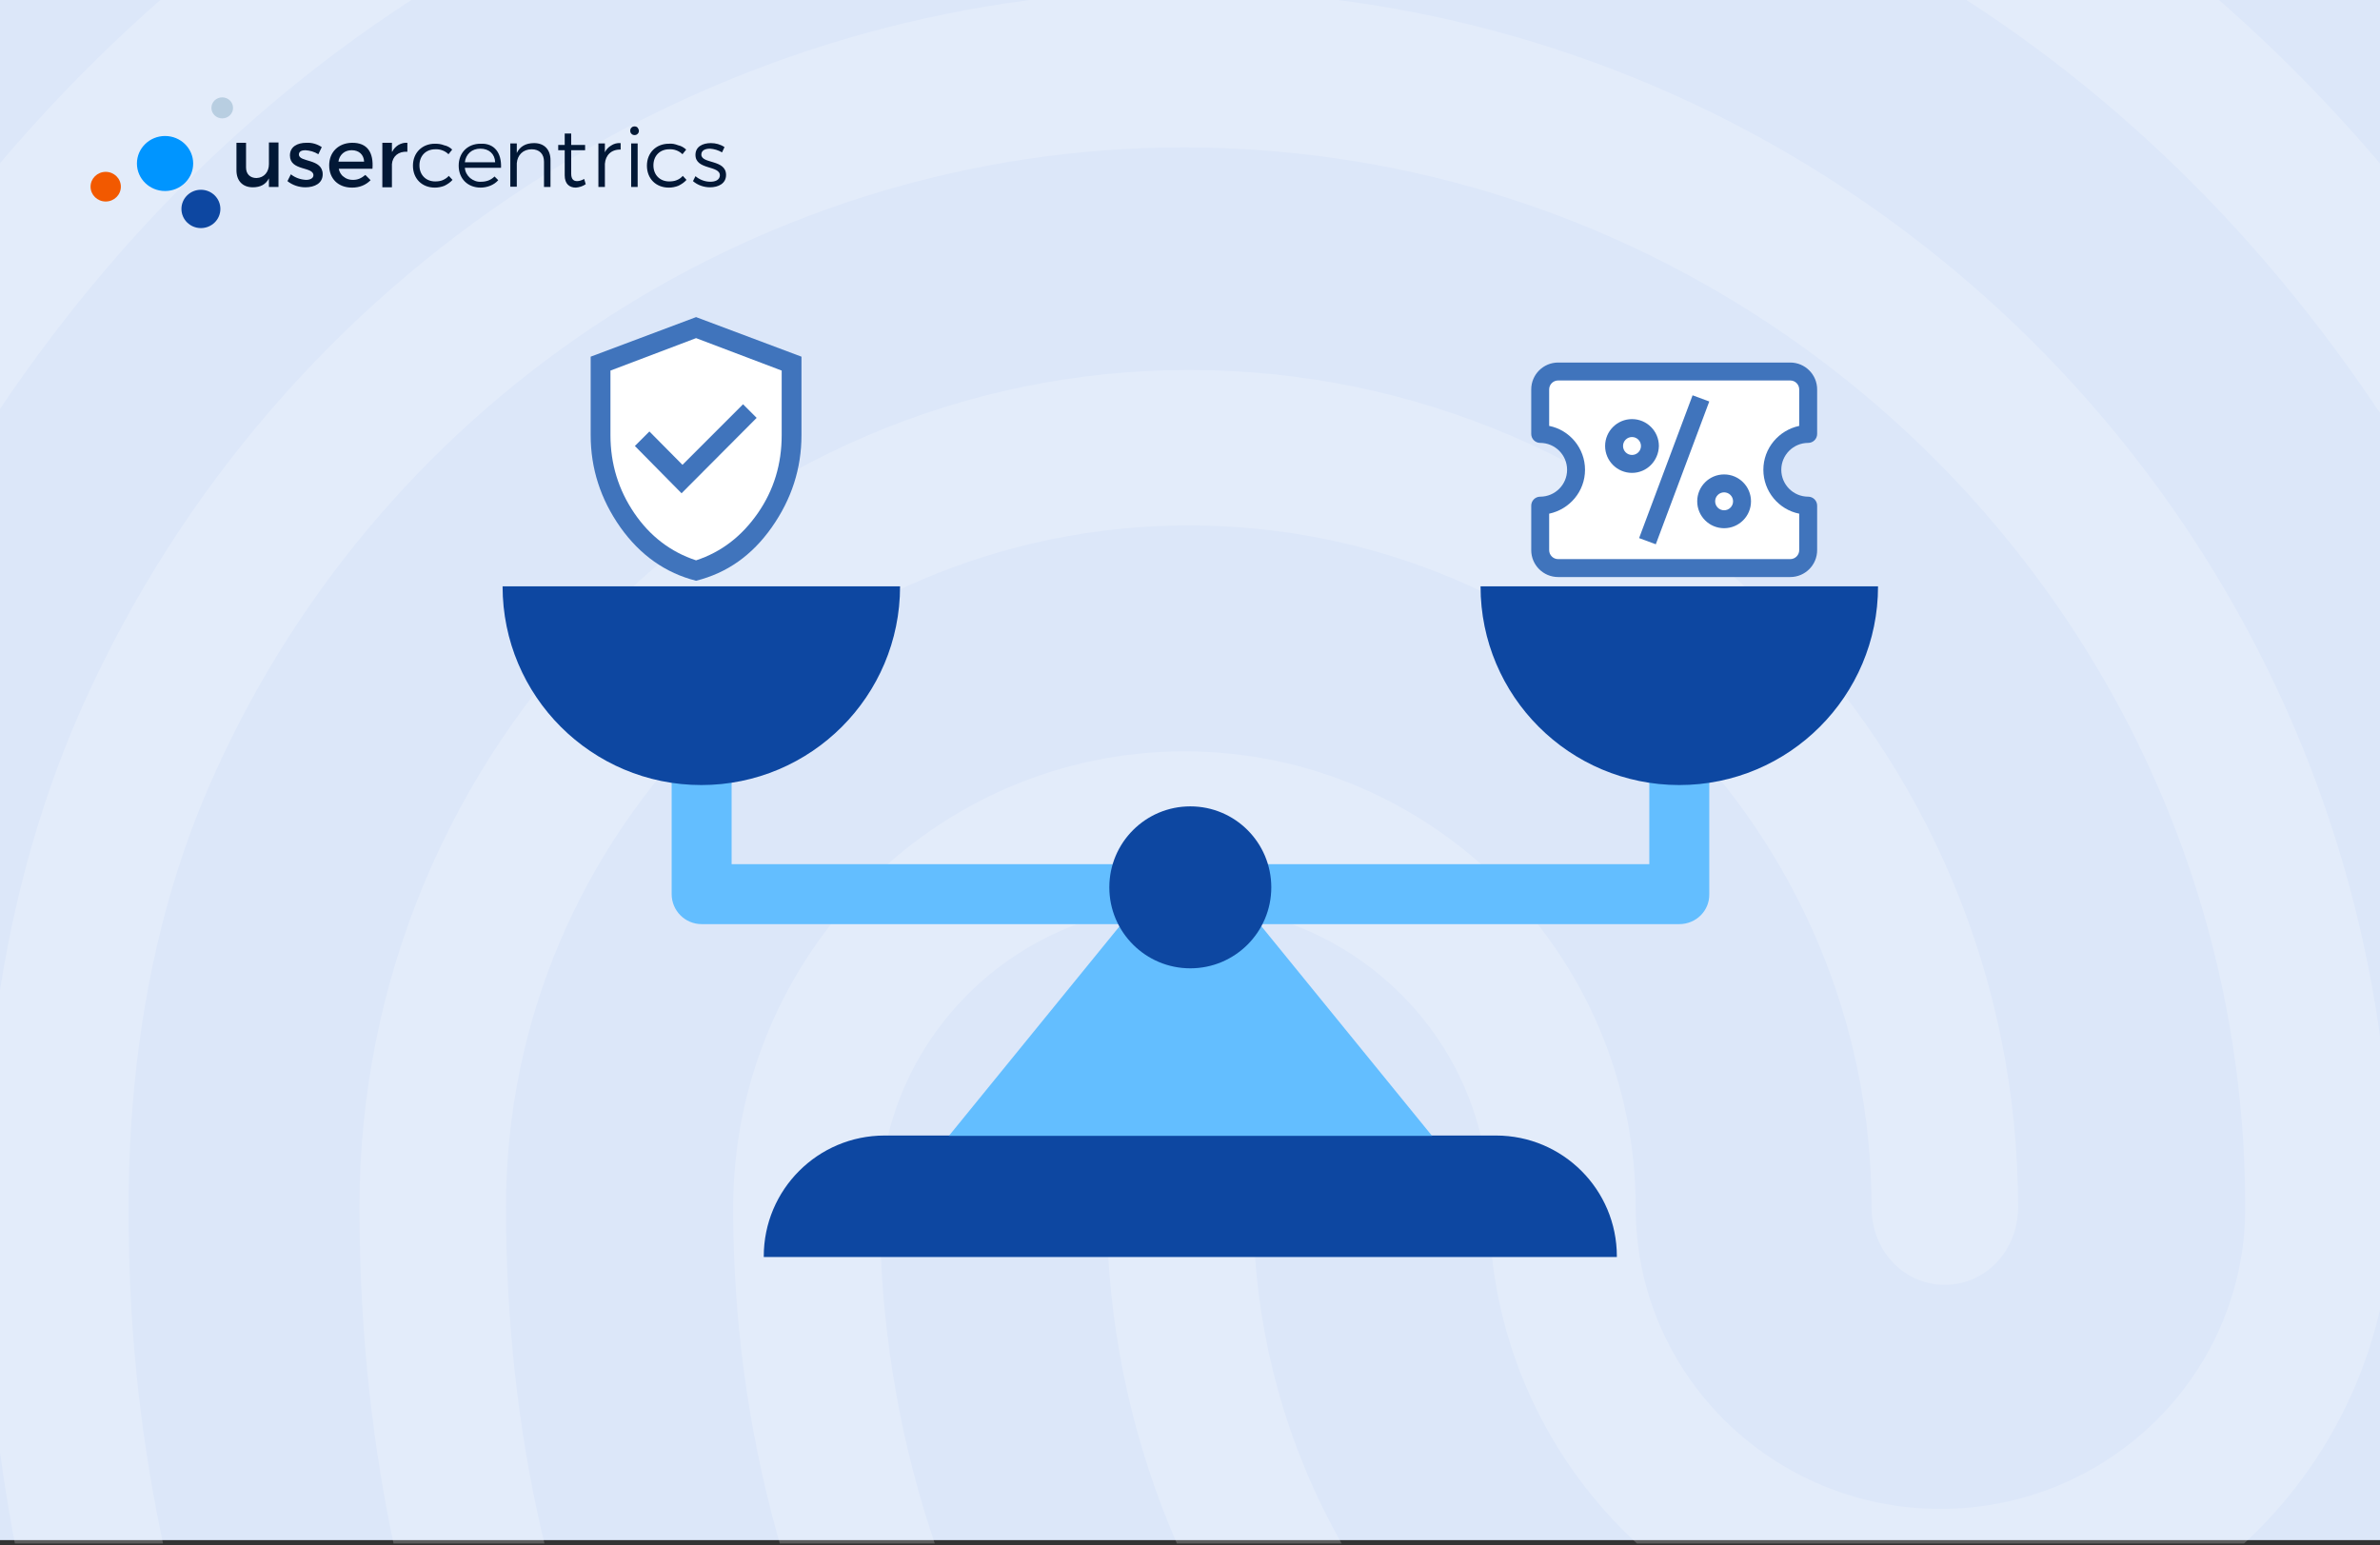
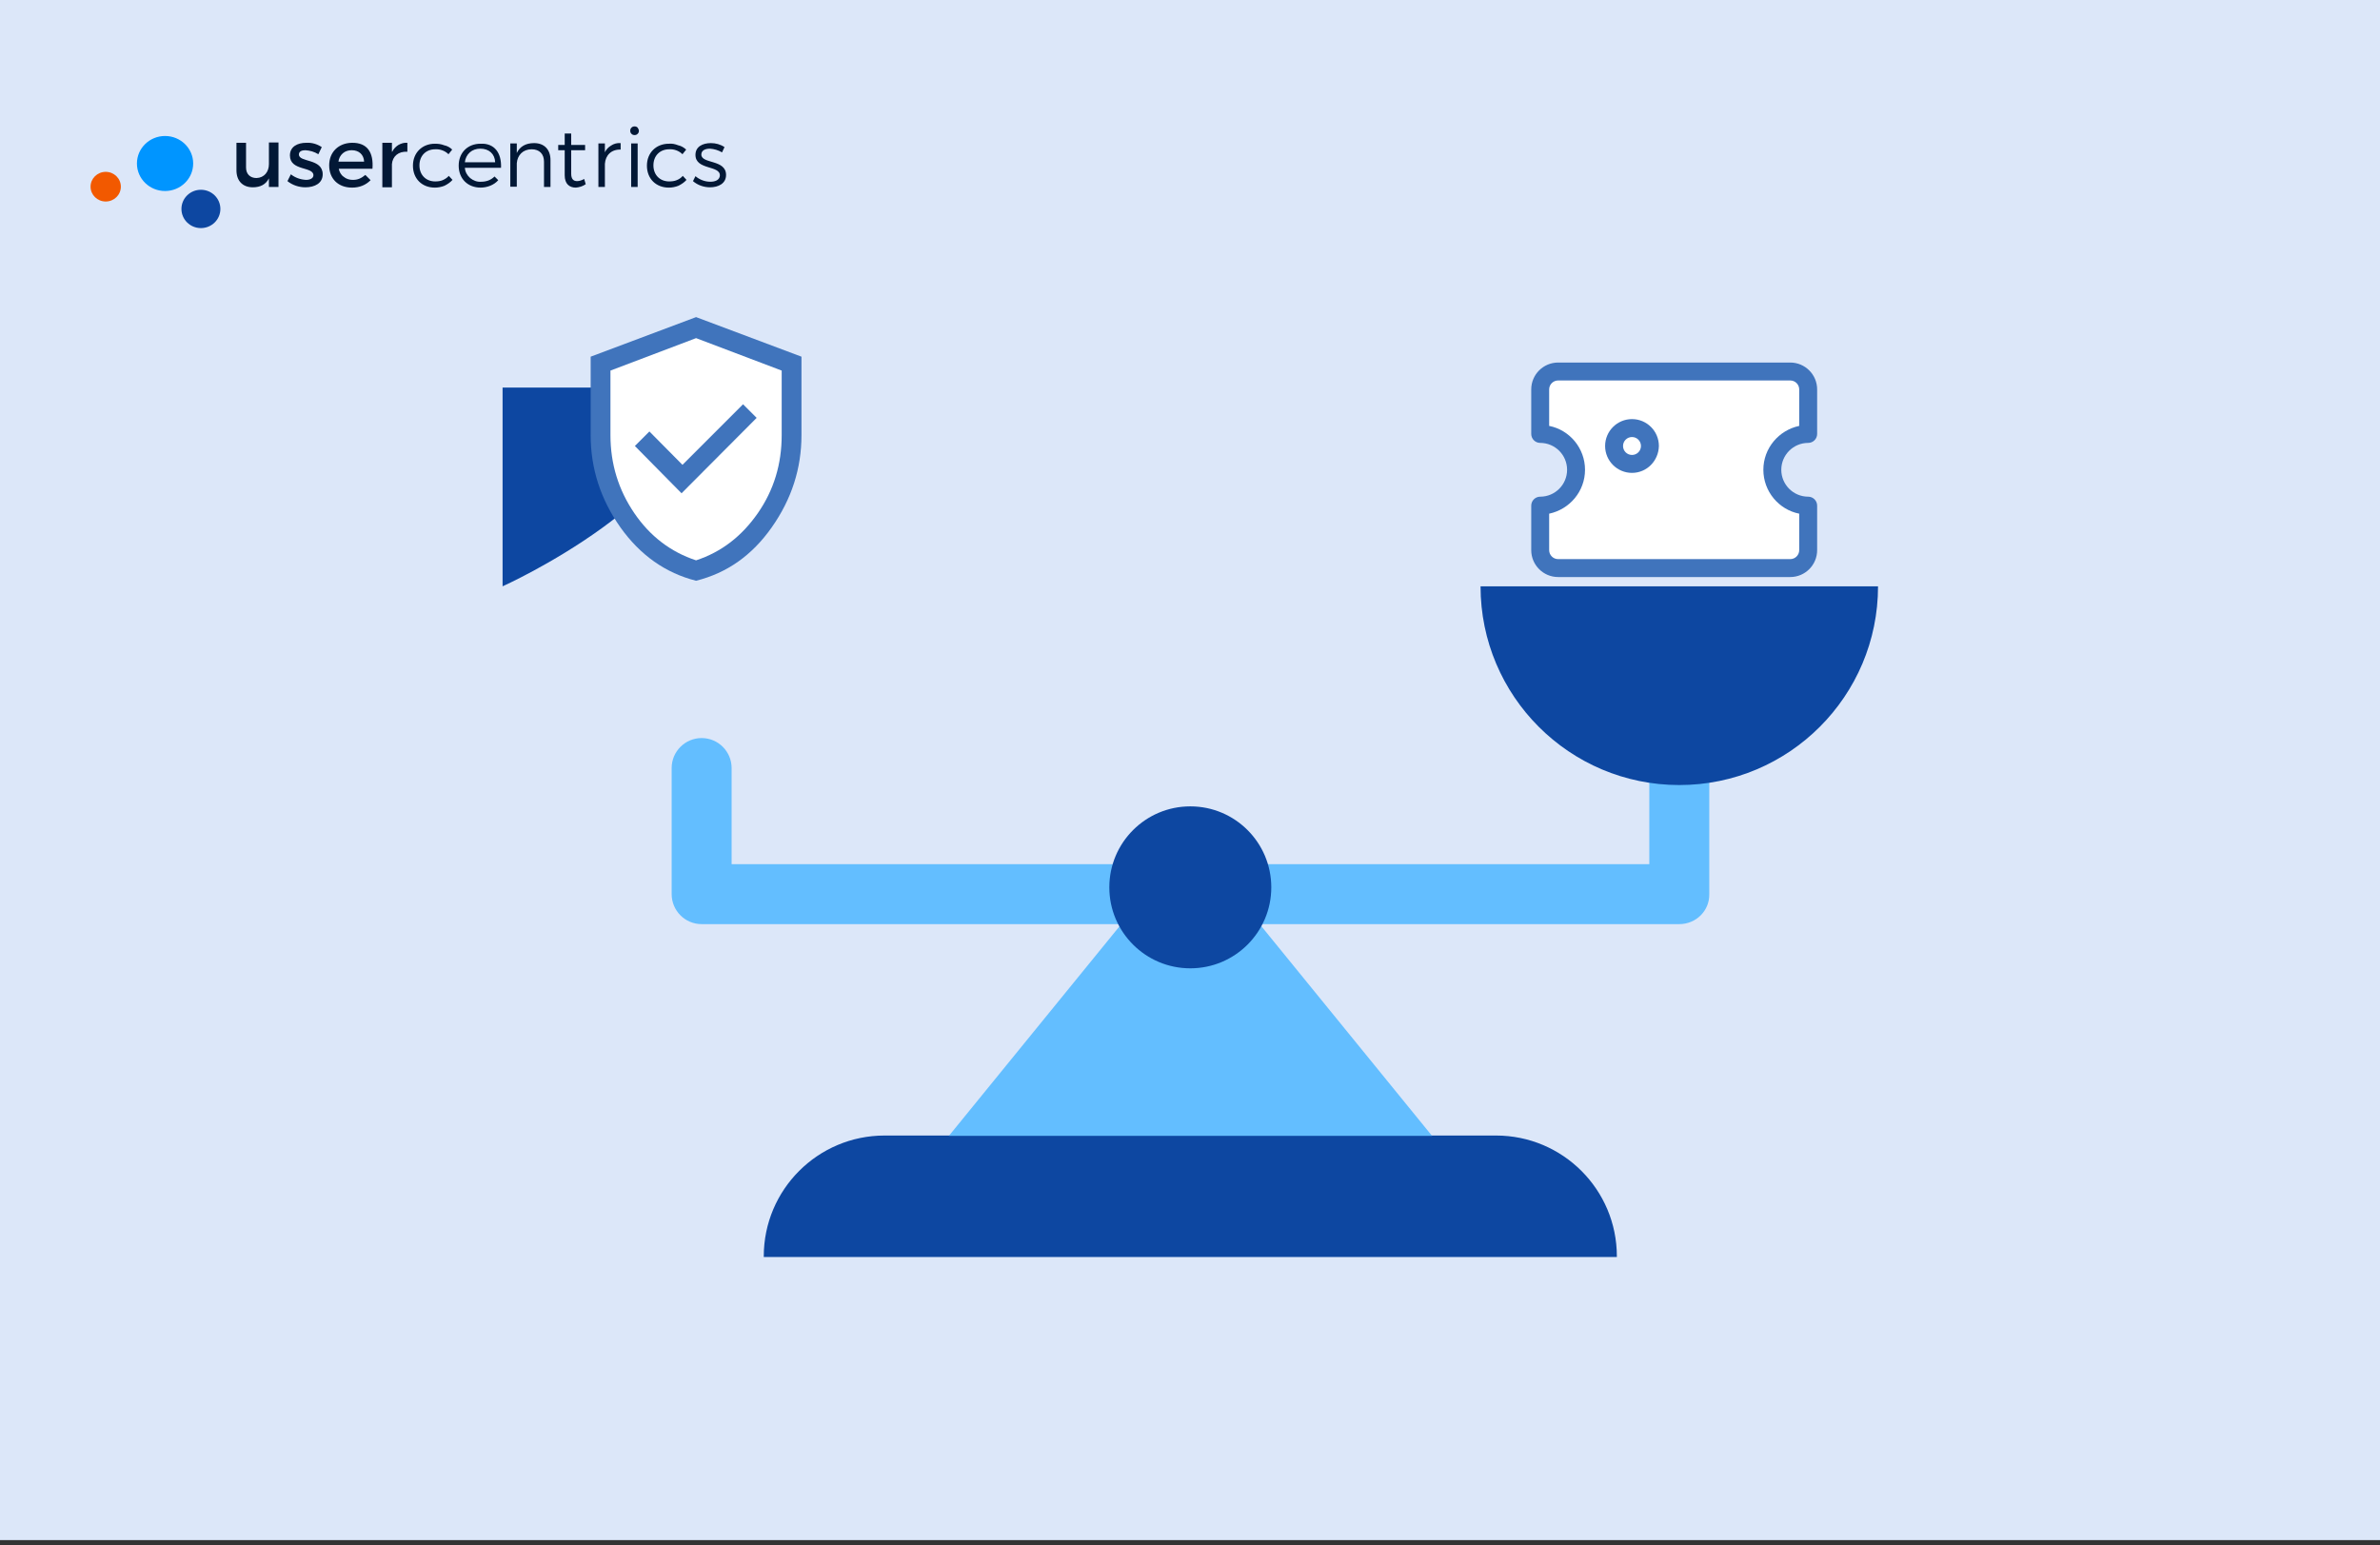
<svg xmlns="http://www.w3.org/2000/svg" xmlns:xlink="http://www.w3.org/1999/xlink" version="1.1" id="Layer_1" x="0px" y="0px" width="770px" height="500px" viewBox="0 0 770 500" style="enable-background:new 0 0 770 500;" xml:space="preserve">
  <rect x="0" y="0" width="770" height="500" fill="#333333" stroke="none" />
  <style type="text/css">
	.st0{fill:#DCE7F9;}
	.st1{clip-path:url(#SVGID_00000178896488305440806650000000026312396156059071_);}
	.st2{opacity:0.2;fill:#FFFFFF;enable-background:new    ;}
	.st3{fill:none;}
	.st4{fill:#021836;}
	.st5{fill:#0095FF;}
	.st6{fill:#B8CEE1;}
	.st7{fill:#0D47A1;}
	.st8{fill:#F25900;}
	.st9{fill:#63BEFF;}
	.st10{fill:#4074BC;}
	.st11{fill:#FFFFFF;}
</style>
  <rect y="-0.5" class="st0" width="770" height="498.8" />
  <g>
    <g>
      <defs>
-         <rect id="SVGID_1_" y="-0.6" width="770" height="500" />
-       </defs>
+         </defs>
      <clipPath id="SVGID_00000038384533100498057950000009124552978493320353_">
        <use xlink:href="#SVGID_1_" style="overflow:visible;" />
      </clipPath>
      <g style="clip-path:url(#SVGID_00000038384533100498057950000009124552978493320353_);">
        <g>
          <path class="st2" d="M660.1-121.2c-3.8,0-7.6-1.1-10.9-3.1c-91.1-49.7-169.7-70.9-264-70.9c-93.9,0-183,23.7-264,70.9      c-11.3,6.5-25.6,2-32.3-10c-6.2-12.1-1.9-27.6,9.5-34.1c87.1-50.6,186-77.1,286.8-76.8c101,0,189.1,23.7,285.8,76.3      c5.7,3.2,9.9,8.5,11.8,14.8c1.9,6.2,1.2,13.1-1.7,18.9C676.6-126.2,668.6-121.2,660.1-121.2z M-18.2,142.5      c-4.9,0-9.7-1.6-13.7-4.6c-10.9-8.1-13.3-23.7-5.7-35.2C9.4,32.4,69-22.9,140.1-61.6c148.8-81.4,339.3-82,488.7-0.5      c71.1,38.8,130.9,93.5,177.7,163.3c7.5,11,5.2,27.1-5.7,35.2c-2.5,2-5.5,3.3-8.5,4c-3.1,0.8-6.3,0.9-9.4,0.2      c-3.2-0.5-6.1-1.7-8.7-3.6c-2.6-1.7-4.9-4-6.5-6.8C724.8,67,670.9,17.3,606.9-17.4c-136.1-73.8-310-73.8-445.5,0.5      C97,18.4,42.9,68.7,0.2,132c-1.9,3.3-4.5,6-7.7,7.9C-10.8,141.8-14.5,142.7-18.2,142.5z M278,748.9c-3.2,0-6.3-0.7-9.2-2      c-2.9-1.3-5.5-3.3-7.5-5.7c-41.2-43.7-63.5-71.8-95.3-132.6c-32.6-61.8-49.7-137.1-49.7-218c0-149.3,120.5-270.9,268.4-270.9      s268.2,121.5,268.2,270.9c0,14.1-10.5,25.1-23.7,25.1c-13.3,0-23.7-11-23.7-25.1c0-121.5-99-220.6-220.9-220.6      c-121.8,0-220.9,99-220.9,220.6c0,72.4,15.2,139.2,44.1,193.4c30.3,57.8,51.1,82.4,87.7,121.5c4.4,4.9,6.8,11.2,6.8,17.9      s-2.4,13-6.8,17.9C290.9,746.1,284.6,748.8,278,748.9z M617.9,656c-56.4,0-106.2-15.1-146.9-44.7c-34.9-25.2-63.4-58.3-83-96.6      s-29.9-80.9-29.9-123.8c0-14.1,10.5-25.1,23.7-25.1c13.3,0,23.7,11,23.7,25.1c0,35.1,8.3,69.5,24.3,100.6s39.1,58,67.6,78.2      c33.7,24.1,73.1,35.7,120.4,35.7c16.6-0.3,33-2,49.3-5c12.8-2.5,25.1,6.5,27.5,20.6c1.2,6.4-0.1,13.2-3.7,18.5      c-3.6,5.5-9.3,9.2-15.7,10.6C656.3,653.8,637.2,655.8,617.9,656z M522.5,759.6c-2.1-0.1-4.1-0.4-6.2-1      C441,736.5,391.7,706.8,340,653.1c-66.4-69.9-102.8-162.7-102.8-262.3c0-81.4,65.4-147.7,146-147.7s146,66.4,146,147.7      c0,53.7,44.1,97.4,98.6,97.4s98.6-43.7,98.6-97.4c0-189.3-154.1-343.1-343.6-343.1c-134.7,0-257.9,79.4-313.3,202.5      C51,290.9,41.6,338.5,41.6,390.9c0,39.2,3.3,100.9,31.8,181.4c4.7,13.1-1.4,27.6-13.7,32.2c-12.3,5-26.1-2-30.3-14.6      C6,523.8-5.3,458.6-5.3,390.7c0-60.4,10.9-115.1,32.2-162.7C89.9,87.7,229.8-3.2,382.8-3.2c215.7,0,391,176.4,391,393.4      c0,81.4-65.4,147.7-146,147.7s-146-66.4-146-147.7c0-53.7-44.1-97.4-98.6-97.4s-98.6,43.7-98.6,97.4      c0,85.9,31.3,166.2,88.7,226.6c44.9,47.2,88.1,73.4,154.9,92.9c12.8,3.5,20,17.5,16.7,30.6C542.5,752,532.6,759.6,522.5,759.6z" />
          <rect x="-34.8" y="5.7" class="st3" width="839.6" height="547.6" />
        </g>
      </g>
    </g>
  </g>
  <g>
    <path class="st4" d="M234.4,47.6l-0.8,1.7c-1.2-0.7-2.5-1.1-3.9-1.2c-1.6,0-2.8,0.6-2.8,1.9c0,3.1,8,1.5,8,6.6c0,2.8-2.5,4-5.2,4   c-2,0-4-0.7-5.5-2L225,57c1.3,1.1,3,1.8,4.8,1.8c1.7,0,3-0.6,3.1-2c0.1-3.4-7.9-1.7-7.9-6.7c0-2.7,2.4-3.8,5-3.8   C231.5,46.3,233.1,46.7,234.4,47.6z M222,48.4l-1.2,1.5c-1.1-1.1-2.7-1.7-4.3-1.6c-3,0-5.1,2.1-5.1,5.2c0,3.1,2.1,5.2,5.1,5.2   c0.8,0,1.7-0.1,2.4-0.4c0.8-0.3,1.5-0.8,2-1.4l1.2,1.3c-0.7,0.8-1.6,1.4-2.6,1.9c-1,0.4-2.1,0.6-3.1,0.6c-4.2,0-7.1-2.9-7.1-7.1   s3-7.1,7.1-7.1c1-0.1,2,0.1,3,0.5C220.4,47.2,221.2,47.7,222,48.4z M204.2,60.5V46.4h2.1v14.1H204.2z M206.7,42.3   c0,0.4-0.1,0.7-0.4,1c-0.3,0.3-0.6,0.4-1,0.4s-0.7-0.1-1-0.4c-0.3-0.3-0.4-0.6-0.4-1s0.1-0.7,0.4-1c0.3-0.3,0.6-0.4,1-0.4   s0.7,0.1,1,0.4C206.5,41.6,206.7,42,206.7,42.3z M195.6,49.5c0.4-1,1.1-1.8,2.1-2.4c0.9-0.6,2-0.9,3.1-0.8v2.1   c-3-0.1-4.9,1.8-5.1,4.6v7.5h-2.1V46.4h2.1v3.1H195.6z M189.5,59.6c-1,0.7-2.1,1-3.2,1.1c-2.1,0-3.6-1.2-3.6-4v-8.1h-2.1v-1.7h2.1   v-3.7h2.1v3.7h4.5v1.7h-4.5v7.6c0,1.7,0.7,2.4,1.9,2.4c0.8,0,1.6-0.3,2.3-0.7L189.5,59.6z M178.1,51.8v8.7H176v-8.2   c0-2.5-1.5-4-4-4c-2.8,0-4.6,1.9-4.8,4.5v7.6h-2.1v-14h2.1v3.1c1-2.1,2.9-3.2,5.6-3.2C176.1,46.3,178.1,48.4,178.1,51.8z    M160.2,52.5c-0.1-2.7-2-4.4-4.8-4.4c-1.3,0-2.5,0.4-3.4,1.2s-1.5,2-1.6,3.2H160.2z M162.1,54.3h-11.7c0.1,1.3,0.7,2.4,1.7,3.3   c1,0.8,2.2,1.3,3.5,1.2c0.8,0,1.6-0.1,2.4-0.4c0.8-0.3,1.5-0.8,2-1.3l1.2,1.2c-0.7,0.8-1.6,1.4-2.6,1.8c-1,0.4-2.1,0.6-3.1,0.6   c-4.2,0-7.1-2.9-7.1-7.1s2.9-7.1,7.1-7.1C160,46.3,162.3,49.5,162.1,54.3z M146.3,48.4l-1.2,1.5c-1.1-1.1-2.7-1.7-4.3-1.6   c-3,0-5.1,2.1-5.1,5.2c0,3.1,2.1,5.2,5.1,5.2c0.8,0,1.7-0.1,2.4-0.4s1.5-0.8,2-1.4l1.2,1.3c-0.7,0.8-1.6,1.4-2.6,1.9   c-1,0.4-2.1,0.6-3.1,0.6c-4.2,0-7.1-2.9-7.1-7.1s3-7.1,7.1-7.1c1,0,2,0.1,3,0.5C144.7,47.2,145.6,47.7,146.3,48.4z M126.9,49.1   c0.4-0.9,1.2-1.7,2-2.2c0.9-0.5,1.9-0.8,2.9-0.7v2.9c-2.9-0.2-4.8,1.5-5,4v7.5h-3.1V46.2h3.1v2.9L126.9,49.1z M117.8,52.3   c-0.1-2.3-1.7-3.7-4-3.7c-1.1,0-2.1,0.3-2.9,1s-1.3,1.7-1.4,2.7H117.8z M120.5,54.6h-10.9c0.2,1,0.7,2,1.6,2.6c0.8,0.7,1.9,1,2.9,1   c0.8,0,1.5-0.1,2.2-0.4c0.7-0.3,1.3-0.7,1.9-1.2l1.7,1.7c-0.8,0.8-1.7,1.4-2.7,1.8c-1,0.4-2.1,0.6-3.3,0.6c-4.5,0-7.4-2.9-7.4-7.2   s3-7.2,7.3-7.3C118.9,46.1,120.9,49.4,120.5,54.6z M104.1,47.6l-1.1,2.3c-1.3-0.8-2.7-1.2-4.2-1.3c-1.2,0-2.1,0.4-2.1,1.4   c0,2.6,7.7,1.2,7.7,6.4c0,2.9-2.6,4.2-5.6,4.2c-2.1,0-4.2-0.7-5.8-2l1.1-2.2c1.4,1.1,3.1,1.7,4.9,1.8c1.3,0,2.4-0.5,2.4-1.5   c0-2.9-7.6-1.3-7.6-6.4c0-2.9,2.5-4.1,5.3-4.1C100.9,46.1,102.6,46.6,104.1,47.6z M90.1,60.5H87v-2.8c-1,2-2.8,2.9-5.2,2.9   c-3.3,0-5.3-2.1-5.3-5.5v-8.9h3.1v8c0,2.1,1.3,3.4,3.4,3.4c2.5-0.1,4-2,4-4.5v-7h3.1V60.5z" />
    <ellipse class="st5" cx="53.4" cy="52.9" rx="9.1" ry="8.9" />
-     <ellipse class="st6" cx="71.9" cy="34.9" rx="3.5" ry="3.4" />
    <ellipse class="st7" cx="65" cy="67.6" rx="6.3" ry="6.2" />
    <ellipse class="st8" cx="34.2" cy="60.4" rx="4.9" ry="4.8" />
  </g>
  <path class="st7" d="M286.2,367.4h197.8c21.6,0,39.1,17.5,39.1,39.1c0,0,0,0,0,0v0.2l0,0h-276l0,0v-0.2  C247.1,384.9,264.6,367.4,286.2,367.4L286.2,367.4L286.2,367.4z" />
  <path class="st9" d="M408.1,299.7l55.2,67.8H307l55.2-67.8L408.1,299.7z" />
  <path class="st9" d="M543.3,299H400c-5.4,0-9.7-4.4-9.7-9.7c0-5.4,4.4-9.7,9.7-9.7h133.6v-31.1c0-5.4,4.4-9.7,9.7-9.7  s9.7,4.4,9.7,9.7v40.8C553.1,294.7,548.7,299,543.3,299L543.3,299L543.3,299z" />
  <path class="st9" d="M370.3,299H227c-5.4,0-9.7-4.4-9.7-9.7v-40.8c0-5.4,4.4-9.7,9.7-9.7c5.4,0,9.7,4.4,9.7,9.7v31.1h133.6  c5.4,0,9.7,4.4,9.7,9.7C380,294.7,375.7,299,370.3,299L370.3,299z" />
  <g>
-     <path class="st7" d="M162.6,189.7c0,35.5,28.8,64.3,64.3,64.3s64.3-28.8,64.3-64.3H162.6z" />
+     <path class="st7" d="M162.6,189.7s64.3-28.8,64.3-64.3H162.6z" />
    <path class="st7" d="M479,189.7c0,35.5,28.8,64.3,64.3,64.3s64.3-28.8,64.3-64.3H479z" />
    <circle class="st7" cx="385.1" cy="287.1" r="26.2" />
  </g>
  <path class="st10" d="M225.2,187.9c-9.9-2.5-18.1-8.3-24.5-17.3c-6.4-9.1-9.6-19-9.6-29.8v-25.4l34.1-12.8l34.1,12.8v25.4  c0,10.8-3.2,20.7-9.6,29.8C243.3,179.7,235.2,185.4,225.2,187.9z" />
  <path class="st11" d="M225.2,181.3c8.2-2.7,14.8-7.8,20-15.3c5.2-7.5,7.7-15.9,7.7-25.2v-20.9l-27.7-10.5l-27.7,10.5v20.9  c0,9.3,2.6,17.7,7.7,25.2S217,178.6,225.2,181.3z" />
  <polygon class="st10" points="220.5,159.6 244.8,135.2 240.4,130.8 220.8,150.4 210.1,139.6 205.4,144.3 " />
  <path class="st10" d="M579.2,186.7h-75.1c-4.8,0-8.7-3.9-8.7-8.7v-14.4c0-1.6,1.3-2.9,2.9-2.9c4.8,0,8.7-3.9,8.7-8.7  s-3.9-8.7-8.7-8.7c-1.6,0-2.9-1.3-2.9-2.9V126c0-4.8,3.9-8.7,8.7-8.7h75.1c4.8,0,8.7,3.9,8.7,8.7v14.4c0,1.6-1.3,2.9-2.9,2.9  c-4.8,0-8.7,3.9-8.7,8.7c0,4.8,3.9,8.7,8.7,8.7c1.6,0,2.9,1.3,2.9,2.9V178C587.9,182.8,584,186.7,579.2,186.7L579.2,186.7z" />
  <path class="st11" d="M501.2,166.2V178c0,1.6,1.3,2.9,2.9,2.9h75.1c1.6,0,2.9-1.3,2.9-2.9v-11.8c-6.6-1.3-11.6-7.2-11.6-14.2  c0-7,5-12.8,11.6-14.2V126c0-1.6-1.3-2.9-2.9-2.9h-75.1c-1.6,0-2.9,1.3-2.9,2.9v11.8c6.6,1.3,11.6,7.2,11.6,14.2  C512.8,159,507.8,164.8,501.2,166.2z" />
-   <path class="st10" d="M530.3,174.1l17.3-46.2l5.4,2l-17.3,46.2L530.3,174.1z" />
  <path class="st10" d="M528,153c-4.8,0-8.7-3.9-8.7-8.7c0-4.8,3.9-8.7,8.7-8.7c4.8,0,8.7,3.9,8.7,8.7C536.6,149.1,532.8,153,528,153  L528,153z" />
  <circle class="st11" cx="528" cy="144.3" r="2.9" />
-   <circle class="st10" cx="557.8" cy="162.2" r="8.7" />
  <circle class="st11" cx="557.8" cy="162.2" r="2.9" />
</svg>